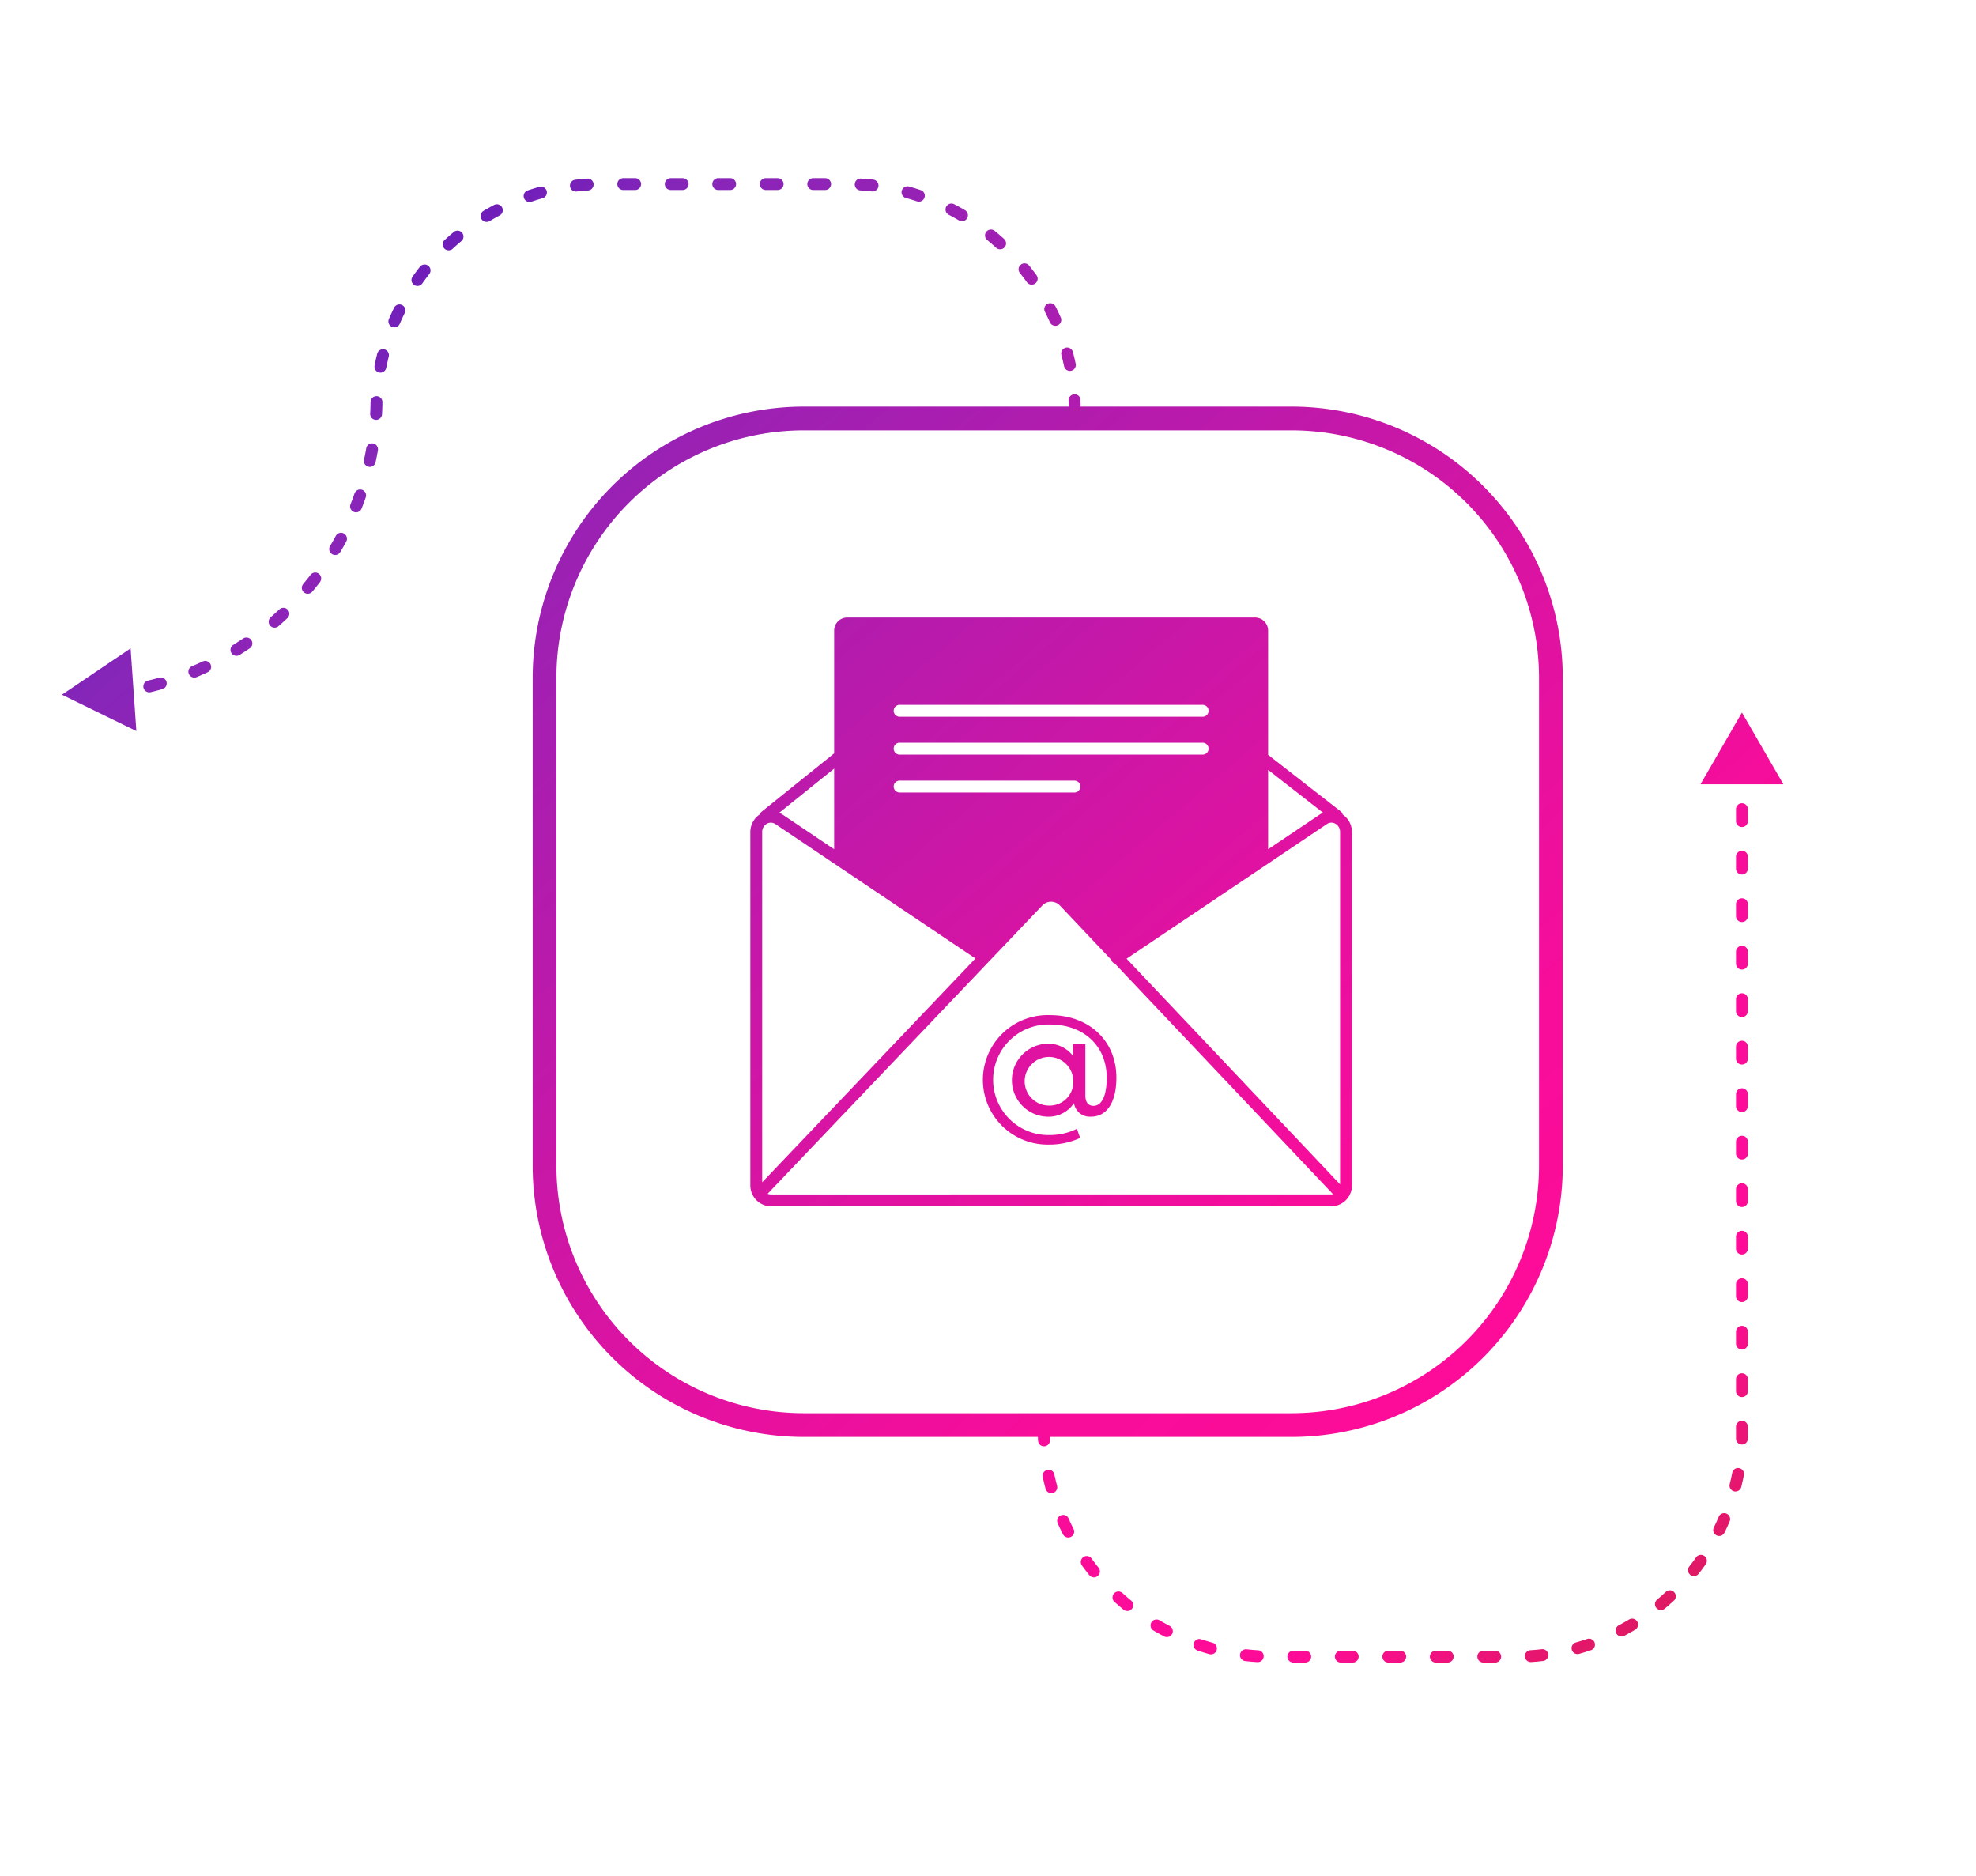
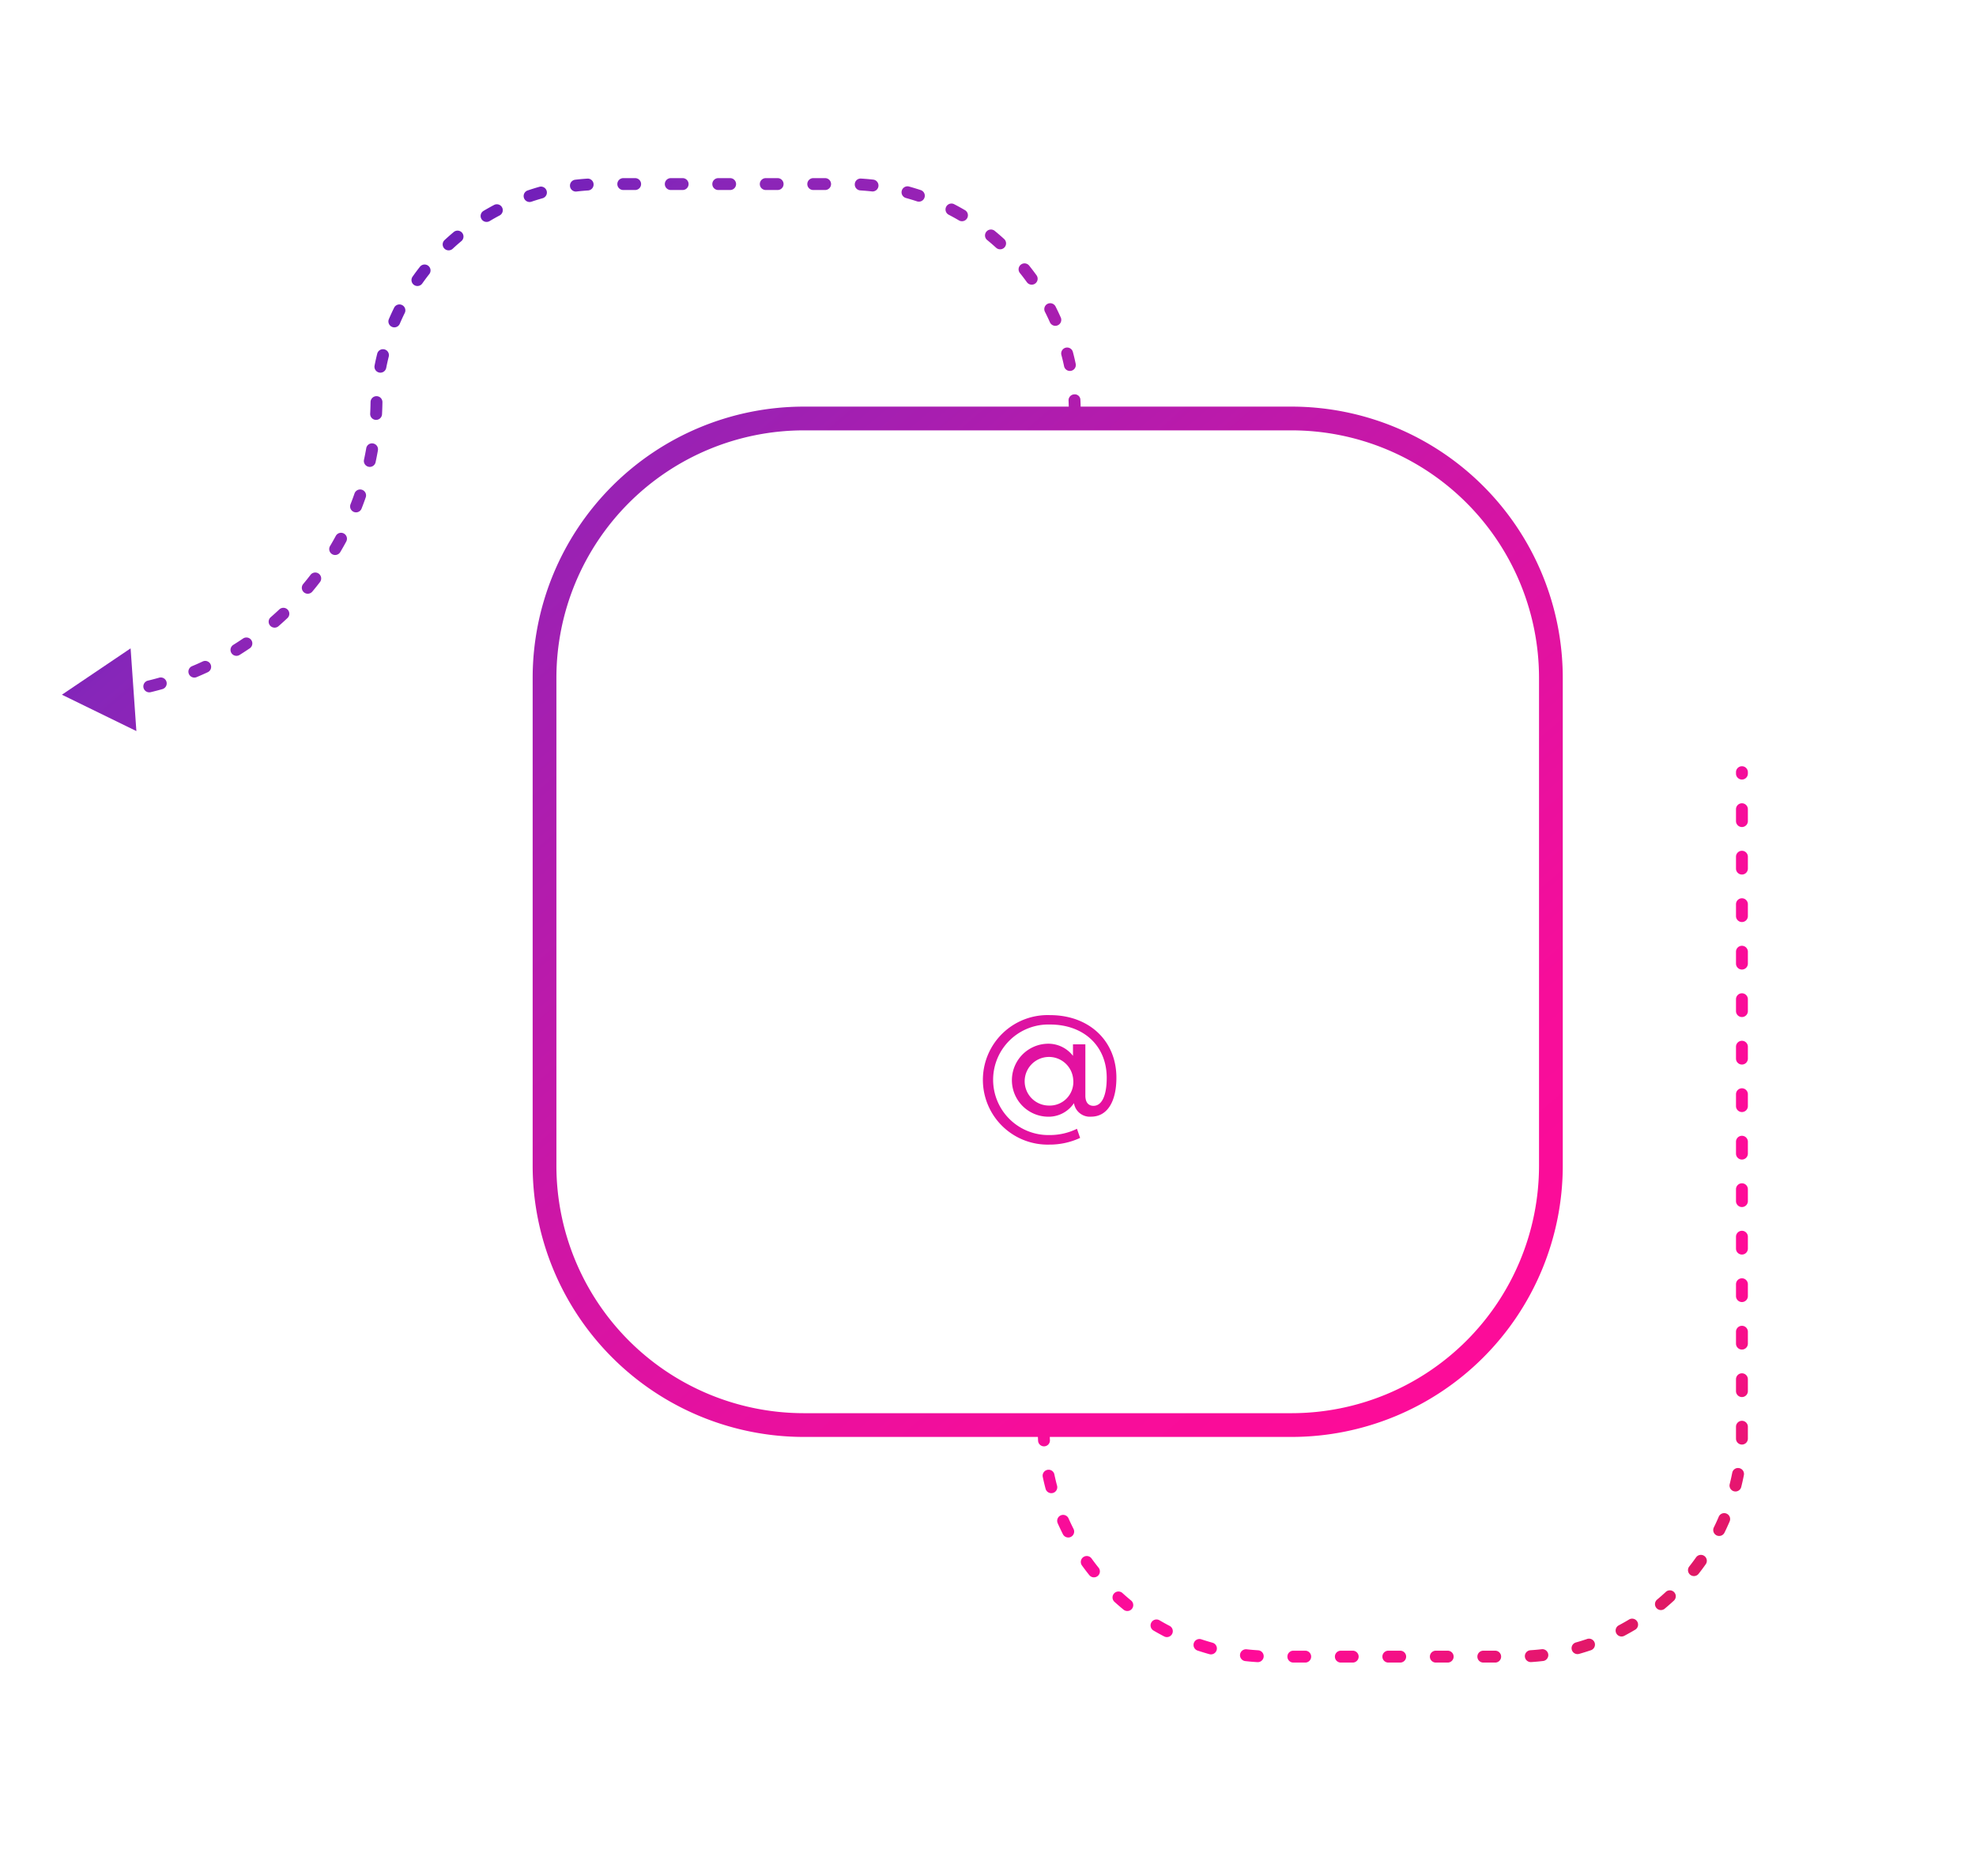
<svg xmlns="http://www.w3.org/2000/svg" xmlns:xlink="http://www.w3.org/1999/xlink" id="Ebene_1" data-name="Ebene 1" viewBox="0 0 166.427 158">
  <defs>
    <style>.cls-1{fill:#fff;}.cls-2{fill:url(#Neues_Verlaufsfeld_1);}.cls-3{fill:url(#Neues_Verlaufsfeld_1-2);}.cls-4{fill:url(#Neues_Verlaufsfeld_1-3);}.cls-5{fill:url(#Neues_Verlaufsfeld_1-4);}.cls-6{fill:url(#Neues_Verlaufsfeld_1-5);}.cls-7{fill:url(#Neues_Verlaufsfeld_1-6);}.cls-8{fill:url(#Neues_Verlaufsfeld_1-7);}</style>
    <linearGradient id="Neues_Verlaufsfeld_1" x1="33.002" y1="13.083" x2="147.617" y2="146.986" gradientUnits="userSpaceOnUse">
      <stop offset="0" stop-color="#5916b9" />
      <stop offset="0.101" stop-color="#8626b9" />
      <stop offset="0.348" stop-color="#ba1aab" />
      <stop offset="0.527" stop-color="#e012a1" />
      <stop offset="0.664" stop-color="#f70d9a" />
      <stop offset="0.823" stop-color="#ff0b98" />
      <stop offset="1" stop-color="#c6243b" />
    </linearGradient>
    <linearGradient id="Neues_Verlaufsfeld_1-2" x1="40.598" y1="6.581" x2="155.214" y2="140.484" xlink:href="#Neues_Verlaufsfeld_1" />
    <linearGradient id="Neues_Verlaufsfeld_1-3" x1="72.952" y1="-21.113" x2="187.567" y2="112.79" xlink:href="#Neues_Verlaufsfeld_1" />
    <linearGradient id="Neues_Verlaufsfeld_1-4" x1="29.069" y1="16.449" x2="143.685" y2="150.352" xlink:href="#Neues_Verlaufsfeld_1" />
    <linearGradient id="Neues_Verlaufsfeld_1-5" x1="-2.839" y1="43.761" x2="111.777" y2="177.664" xlink:href="#Neues_Verlaufsfeld_1" />
    <linearGradient id="Neues_Verlaufsfeld_1-6" x1="31.643" y1="14.246" x2="146.259" y2="148.149" xlink:href="#Neues_Verlaufsfeld_1" />
    <linearGradient id="Neues_Verlaufsfeld_1-7" x1="26.539" y1="18.615" x2="141.154" y2="152.518" xlink:href="#Neues_Verlaufsfeld_1" />
  </defs>
-   <rect class="cls-1" width="166.427" height="158" />
  <path class="cls-2" d="M108.797,121H67.689A22.852,22.852,0,0,1,44.863,98.174V57.066A22.852,22.852,0,0,1,67.689,34.24H108.797A22.853,22.853,0,0,1,131.623,57.066V98.174A22.853,22.853,0,0,1,108.797,121ZM67.689,36.24A20.849,20.849,0,0,0,46.863,57.066V98.174a20.849,20.849,0,0,0,20.825,20.826H108.797A20.85,20.85,0,0,0,129.623,98.174V57.066A20.85,20.85,0,0,0,108.797,36.24Z" />
  <path class="cls-3" d="M125.931,140h-1a.5.5,0,1,1,0-1h1a.5.5,0,0,1,0,1Zm-4,0h-1a.5.5,0,1,1,0-1h1a.5.5,0,0,1,0,1Zm-4,0h-1a.5.5,0,1,1,0-1h1a.5.5,0,0,1,0,1Zm-4,0h-1a.5.5,0,1,1,0-1h1a.5.5,0,0,1,0,1Zm-4,0h-1a.5.5,0,1,1,0-1h1a.5.5,0,0,1,0,1Zm-3.998-.035c-.01,0-.021,0-.03-.001q-.516-.031-1.021-.088a.501.501,0,0,1-.441-.553.508.508,0,0,1,.553-.441c.321.036.645.063.971.084a.5.5,0,0,1-.03.999Zm22.998-.005a.5.5,0,0,1-.032-.999c.325-.021.648-.051.97-.088a.5.5,0,0,1,.117.992c-.339.041-.68.071-1.022.094C128.952,139.96,128.942,139.96,128.931,139.96Zm-26.937-.648a.498.498,0,0,1-.135-.019q-.494-.138-.979-.298a.5.5,0,1,1,.314-.949c.308.102.62.196.934.284a.5.5,0,0,1-.135.981Zm30.87-.024a.5.5,0,0,1-.136-.981c.314-.088.625-.186.933-.289a.5.5,0,1,1,.32.947c-.323.109-.651.211-.981.305A.505.505,0,0,1,132.864,139.287Zm-34.585-1.433a.487.487,0,0,1-.23-.057q-.457-.237-.896-.495a.5.5,0,0,1,.506-.863q.419.246.852.472a.5.5,0,0,1-.23.943Zm38.294-.05a.5.5,0,0,1-.234-.941q.432-.229.85-.479a.501.501,0,1,1,.514.859q-.441.262-.895.502A.496.496,0,0,1,136.573,137.805Zm-41.626-2.146a.497.497,0,0,1-.316-.113q-.398-.325-.776-.67a.5.5,0,0,1,.672-.74q.36.327.737.637a.5.5,0,0,1-.316.887Zm44.943-.08a.5.5,0,0,1-.32-.884q.374-.312.731-.644a.5.5,0,0,1,.68.734c-.252.232-.508.457-.771.677A.496.496,0,0,1,139.891,135.579Zm-47.753-2.755a.498.498,0,0,1-.39-.187q-.321-.4-.622-.816a.5.5,0,0,1,.811-.586q.286.396.591.775a.5.5,0,0,1-.39.813Zm50.534-.107a.5.5,0,0,1-.393-.81q.3-.381.58-.778a.5.5,0,0,1,.818.574c-.196.28-.401.554-.613.823A.499.499,0,0,1,142.672,132.717Zm-52.701-3.249a.501.501,0,0,1-.446-.274q-.231-.456-.44-.927a.5.5,0,1,1,.914-.406c.132.298.272.592.419.882a.5.5,0,0,1-.446.726Zm54.825-.128a.5.5,0,0,1-.448-.721q.214-.435.406-.884a.5.5,0,1,1,.918.395q-.202.472-.428.931A.499.499,0,0,1,144.796,129.34Zm-56.249-3.604a.502.502,0,0,1-.483-.371q-.132-.495-.237-.999a.5.5,0,0,1,.387-.592.494.494,0,0,1,.592.387q.1.478.226.946a.501.501,0,0,1-.354.612A.537.537,0,0,1,88.547,125.736Zm57.622-.143a.528.528,0,0,1-.122-.015.501.501,0,0,1-.363-.607c.079-.313.149-.63.213-.95a.493.493,0,0,1,.587-.394.499.499,0,0,1,.394.587q-.098.504-.223,1.001A.502.502,0,0,1,146.169,125.594ZM87.93,121.793a.5.5,0,0,1-.499-.475c-.018-.34-.026-.681-.026-1.024a.5.5,0,0,1,1,0c0,.326.009.651.024.974a.499.499,0,0,1-.474.524Zm58.783-.151a.5.5,0,0,1-.5-.5v-1a.5.5,0,1,1,1,0v1A.5.5,0,0,1,146.713,121.642Zm0-4a.5.5,0,0,1-.5-.5v-1a.5.5,0,1,1,1,0v1A.5.5,0,0,1,146.713,117.642Zm0-4a.5.5,0,0,1-.5-.5v-1a.5.5,0,1,1,1,0v1A.5.5,0,0,1,146.713,113.642Zm0-4a.5.5,0,0,1-.5-.5v-1a.5.5,0,0,1,1,0v1A.5.5,0,0,1,146.713,109.642Zm0-4a.5.5,0,0,1-.5-.5v-1a.5.5,0,0,1,1,0v1A.5.5,0,0,1,146.713,105.642Zm0-4a.5.5,0,0,1-.5-.5v-1a.5.5,0,0,1,1,0v1A.5.5,0,0,1,146.713,101.642Zm0-4a.5.5,0,0,1-.5-.5v-1a.5.5,0,0,1,1,0v1A.5.5,0,0,1,146.713,97.642Zm0-4a.5.5,0,0,1-.5-.5v-1a.5.5,0,0,1,1,0v1A.5.5,0,0,1,146.713,93.642Zm0-4a.5.5,0,0,1-.5-.5v-1a.5.5,0,0,1,1,0v1A.5.5,0,0,1,146.713,89.642Zm0-4a.5.5,0,0,1-.5-.5v-1a.5.5,0,0,1,1,0v1A.5.5,0,0,1,146.713,85.642Zm0-4a.5.5,0,0,1-.5-.5v-1a.5.5,0,0,1,1,0v1A.5.5,0,0,1,146.713,81.642Zm0-4a.5.5,0,0,1-.5-.5v-1a.5.5,0,0,1,1,0v1A.5.5,0,0,1,146.713,77.642Zm0-4a.5.5,0,0,1-.5-.5v-1a.5.5,0,0,1,1,0v1A.5.5,0,0,1,146.713,73.642Zm0-4a.5.5,0,0,1-.5-.5v-1a.5.5,0,0,1,1,0v1A.5.5,0,0,1,146.713,69.642Zm0-4a.5.5,0,0,1-.5-.5v-.119a.5.5,0,0,1,1,0v.119A.5.5,0,0,1,146.713,65.642Z" />
-   <polygon class="cls-4" points="150.204 66.044 146.714 60 143.223 66.044 150.204 66.044" />
  <path class="cls-5" d="M12.573,58.3a.5.5,0,0,1-.117-.986q.479-.114.948-.248a.5.5,0,1,1,.273.963q-.491.138-.987.258A.547.547,0,0,1,12.573,58.3Zm3.797-1.243a.5.5,0,0,1-.192-.962q.453-.188.893-.395a.5.5,0,1,1,.424.906q-.461.215-.932.412A.515.515,0,0,1,16.37,57.057Zm3.546-1.831a.5.5,0,0,1-.266-.924q.416-.261.822-.535a.5.5,0,1,1,.561.828q-.42.284-.852.555A.5.5,0,0,1,19.916,55.226Zm3.211-2.374a.5.5,0,0,1-.328-.877q.369-.322.726-.657a.499.499,0,0,1,.686.727q-.371.35-.755.685A.494.494,0,0,1,23.127,52.852Zm2.794-2.855a.5.5,0,0,1-.382-.822q.313-.374.611-.763a.5.5,0,1,1,.793.609c-.208.271-.42.537-.641.798A.499.499,0,0,1,25.921,49.996Zm2.308-3.261a.5.5,0,0,1-.43-.756q.251-.422.484-.854a.5.5,0,0,1,.879.477q-.243.45-.504.889A.5.5,0,0,1,28.229,46.735Zm1.759-3.592a.486.486,0,0,1-.184-.035.499.499,0,0,1-.281-.648q.179-.454.34-.919a.5.5,0,0,1,.945.326q-.167.485-.355.96A.5.5,0,0,1,29.987,43.144Zm1.158-3.827a.491.491,0,0,1-.105-.012.498.498,0,0,1-.383-.594c.068-.319.132-.64.188-.962a.49.49,0,0,1,.578-.406.499.499,0,0,1,.406.578q-.088.504-.196,1.001A.499.499,0,0,1,31.146,39.316Zm.531-3.959-.025-.001a.499.499,0,0,1-.474-.524c.016-.325.027-.652.032-.98a.5.5,0,0,1,.5-.493H31.717a.5.5,0,0,1,.493.507q-.007.513-.034,1.018A.5.5,0,0,1,31.677,35.357Zm58.845-.151a.5.5,0,0,1-.5-.5c0-.326-.009-.651-.024-.974a.499.499,0,0,1,.474-.524.472.472,0,0,1,.524.474c.018.34.026.681.026,1.024A.5.5,0,0,1,90.522,35.206ZM32.04,31.382a.48.48,0,0,1-.098-.01.499.499,0,0,1-.394-.587q.098-.504.223-1.001a.5.5,0,1,1,.971.244c-.079.313-.149.631-.213.95A.5.5,0,0,1,32.04,31.382Zm58.069-.146a.499.499,0,0,1-.488-.397q-.1-.478-.226-.946a.5.5,0,0,1,.967-.258q.132.495.237.999a.5.5,0,0,1-.387.592A.472.472,0,0,1,90.11,31.236ZM33.213,27.566a.486.486,0,0,1-.197-.041.499.499,0,0,1-.262-.656q.202-.472.428-.931a.5.5,0,1,1,.896.441q-.214.435-.406.884A.499.499,0,0,1,33.213,27.566Zm55.672-.13a.5.5,0,0,1-.457-.297c-.132-.298-.272-.592-.419-.882a.499.499,0,0,1,.221-.672.505.505,0,0,1,.672.221q.231.456.44.927a.5.5,0,0,1-.457.703ZM35.157,24.084a.5.5,0,0,1-.409-.787c.196-.28.401-.554.613-.823a.5.5,0,1,1,.785.619q-.3.381-.58.778A.499.499,0,0,1,35.157,24.084Zm51.738-.112a.501.501,0,0,1-.405-.207q-.286-.396-.591-.775a.5.5,0,0,1,.779-.627q.321.4.622.816a.5.5,0,0,1-.405.793ZM37.785,21.081a.5.5,0,0,1-.34-.867c.252-.232.508-.457.771-.677a.5.5,0,1,1,.641.768q-.374.312-.731.644A.501.501,0,0,1,37.785,21.081Zm46.45-.087a.498.498,0,0,1-.336-.13q-.36-.327-.737-.637a.5.5,0,1,1,.633-.773q.398.325.776.67a.5.5,0,0,1-.336.87ZM40.982,18.687a.5.5,0,0,1-.257-.93q.441-.262.895-.502a.5.5,0,0,1,.469.883q-.432.229-.85.479A.502.502,0,0,1,40.982,18.687Zm40.04-.058a.502.502,0,0,1-.253-.068q-.419-.246-.852-.472a.5.5,0,1,1,.461-.887q.457.237.896.495a.5.5,0,0,1-.253.932Zm-36.417-1.619a.5.5,0,0,1-.16-.974c.323-.109.651-.211.981-.305a.5.5,0,0,1,.271.963c-.314.088-.625.186-.933.289A.514.514,0,0,1,44.605,17.01Zm32.784-.03a.49.49,0,0,1-.157-.025c-.308-.102-.62-.196-.934-.284a.5.5,0,0,1,.27-.963q.494.138.979.298a.5.5,0,0,1-.157.975Zm-28.889-.849a.5.5,0,0,1-.058-.996c.338-.041.679-.071,1.021-.094a.494.494,0,0,1,.531.467.5.5,0,0,1-.467.531c-.325.021-.648.051-.969.088A.407.407,0,0,1,48.5,16.131Zm24.991-.009a.537.537,0,0,1-.057-.003c-.321-.036-.645-.063-.971-.084a.5.5,0,0,1-.469-.529.489.489,0,0,1,.529-.469q.516.031,1.021.088a.5.5,0,0,1-.055.997Zm-3.996-.122h-1a.5.5,0,1,1,0-1h1a.5.5,0,0,1,0,1Zm-4,0h-1a.5.5,0,1,1,0-1h1a.5.5,0,0,1,0,1Zm-4,0h-1a.5.5,0,1,1,0-1h1a.5.5,0,0,1,0,1Zm-4,0h-1a.5.5,0,1,1,0-1h1a.5.5,0,0,1,0,1Zm-4,0h-1a.5.5,0,1,1,0-1h1a.5.5,0,0,1,0,1Z" />
  <polygon class="cls-6" points="11 54.597 5.214 58.5 11.486 61.561 11 54.597" />
-   <path class="cls-7" d="M113.088,68.589a.492.492,0,0,0-.166-.263L106.806,63.564V53.102a1.102,1.102,0,0,0-1.102-1.102H71.358a1.102,1.102,0,0,0-1.102,1.102V63.44l-6.107,4.909a.486.486,0,0,0-.148.221,1.785,1.785,0,0,0-.805,1.494V99.794a1.762,1.762,0,0,0,1.73,1.788h47.211a1.761,1.761,0,0,0,1.73-1.788V70.064A1.786,1.786,0,0,0,113.088,68.589ZM94.885,80.729l16.867-11.334a.672.672,0,0,1,.706-.039.784.784,0,0,1,.408.708v29.668ZM64.195,99.557V70.064a.781.781,0,0,1,.408-.707.672.672,0,0,1,.707.038L82.153,80.711Zm47.246-31.115a1.699,1.699,0,0,0-.248.123l-4.387,2.948V64.832ZM75.77,59.354h25.522a.5.5,0,0,1,0,1H75.77a.5.5,0,0,1,0-1Zm0,3.19h25.522a.5.5,0,0,1,0,1H75.77a.5.5,0,0,1,0-1Zm0,3.189H90.494a.5.5,0,0,1,0,1H75.77a.5.5,0,0,1,0-1ZM70.256,71.512,65.869,68.564a1.727,1.727,0,0,0-.243-.121L70.256,64.723Zm-5.33,29.07a.668.668,0,0,1-.27-.059l23.129-24.273a1.016,1.016,0,0,1,.742-.318h.002a1.016,1.016,0,0,1,.743.321l4.333,4.579a.407.407,0,0,0,.281.296l18.381,19.425a.653.653,0,0,1-.13.028Z" />
  <path class="cls-8" d="M94.028,90.746c0,2.038-.779,3.286-2.135,3.286a1.35,1.35,0,0,1-1.439-1.14,2.566,2.566,0,0,1-2.278,1.14,3.073,3.073,0,0,1,0-6.141,2.614,2.614,0,0,1,2.195,1.02v-.972h1.043v4.317c0,.636.312.863.684.863.708,0,1.115-.863,1.115-2.362,0-2.687-1.942-4.485-4.773-4.485a4.655,4.655,0,1,0-.048,9.307,5.182,5.182,0,0,0,2.314-.527l.265.768a6.06,6.06,0,0,1-2.579.563,5.454,5.454,0,1,1,.048-10.902C91.726,85.48,94.028,87.64,94.028,90.746Zm-3.634.203a2.047,2.047,0,1,0-2.051,2.147A1.987,1.987,0,0,0,90.395,90.949Z" />
</svg>